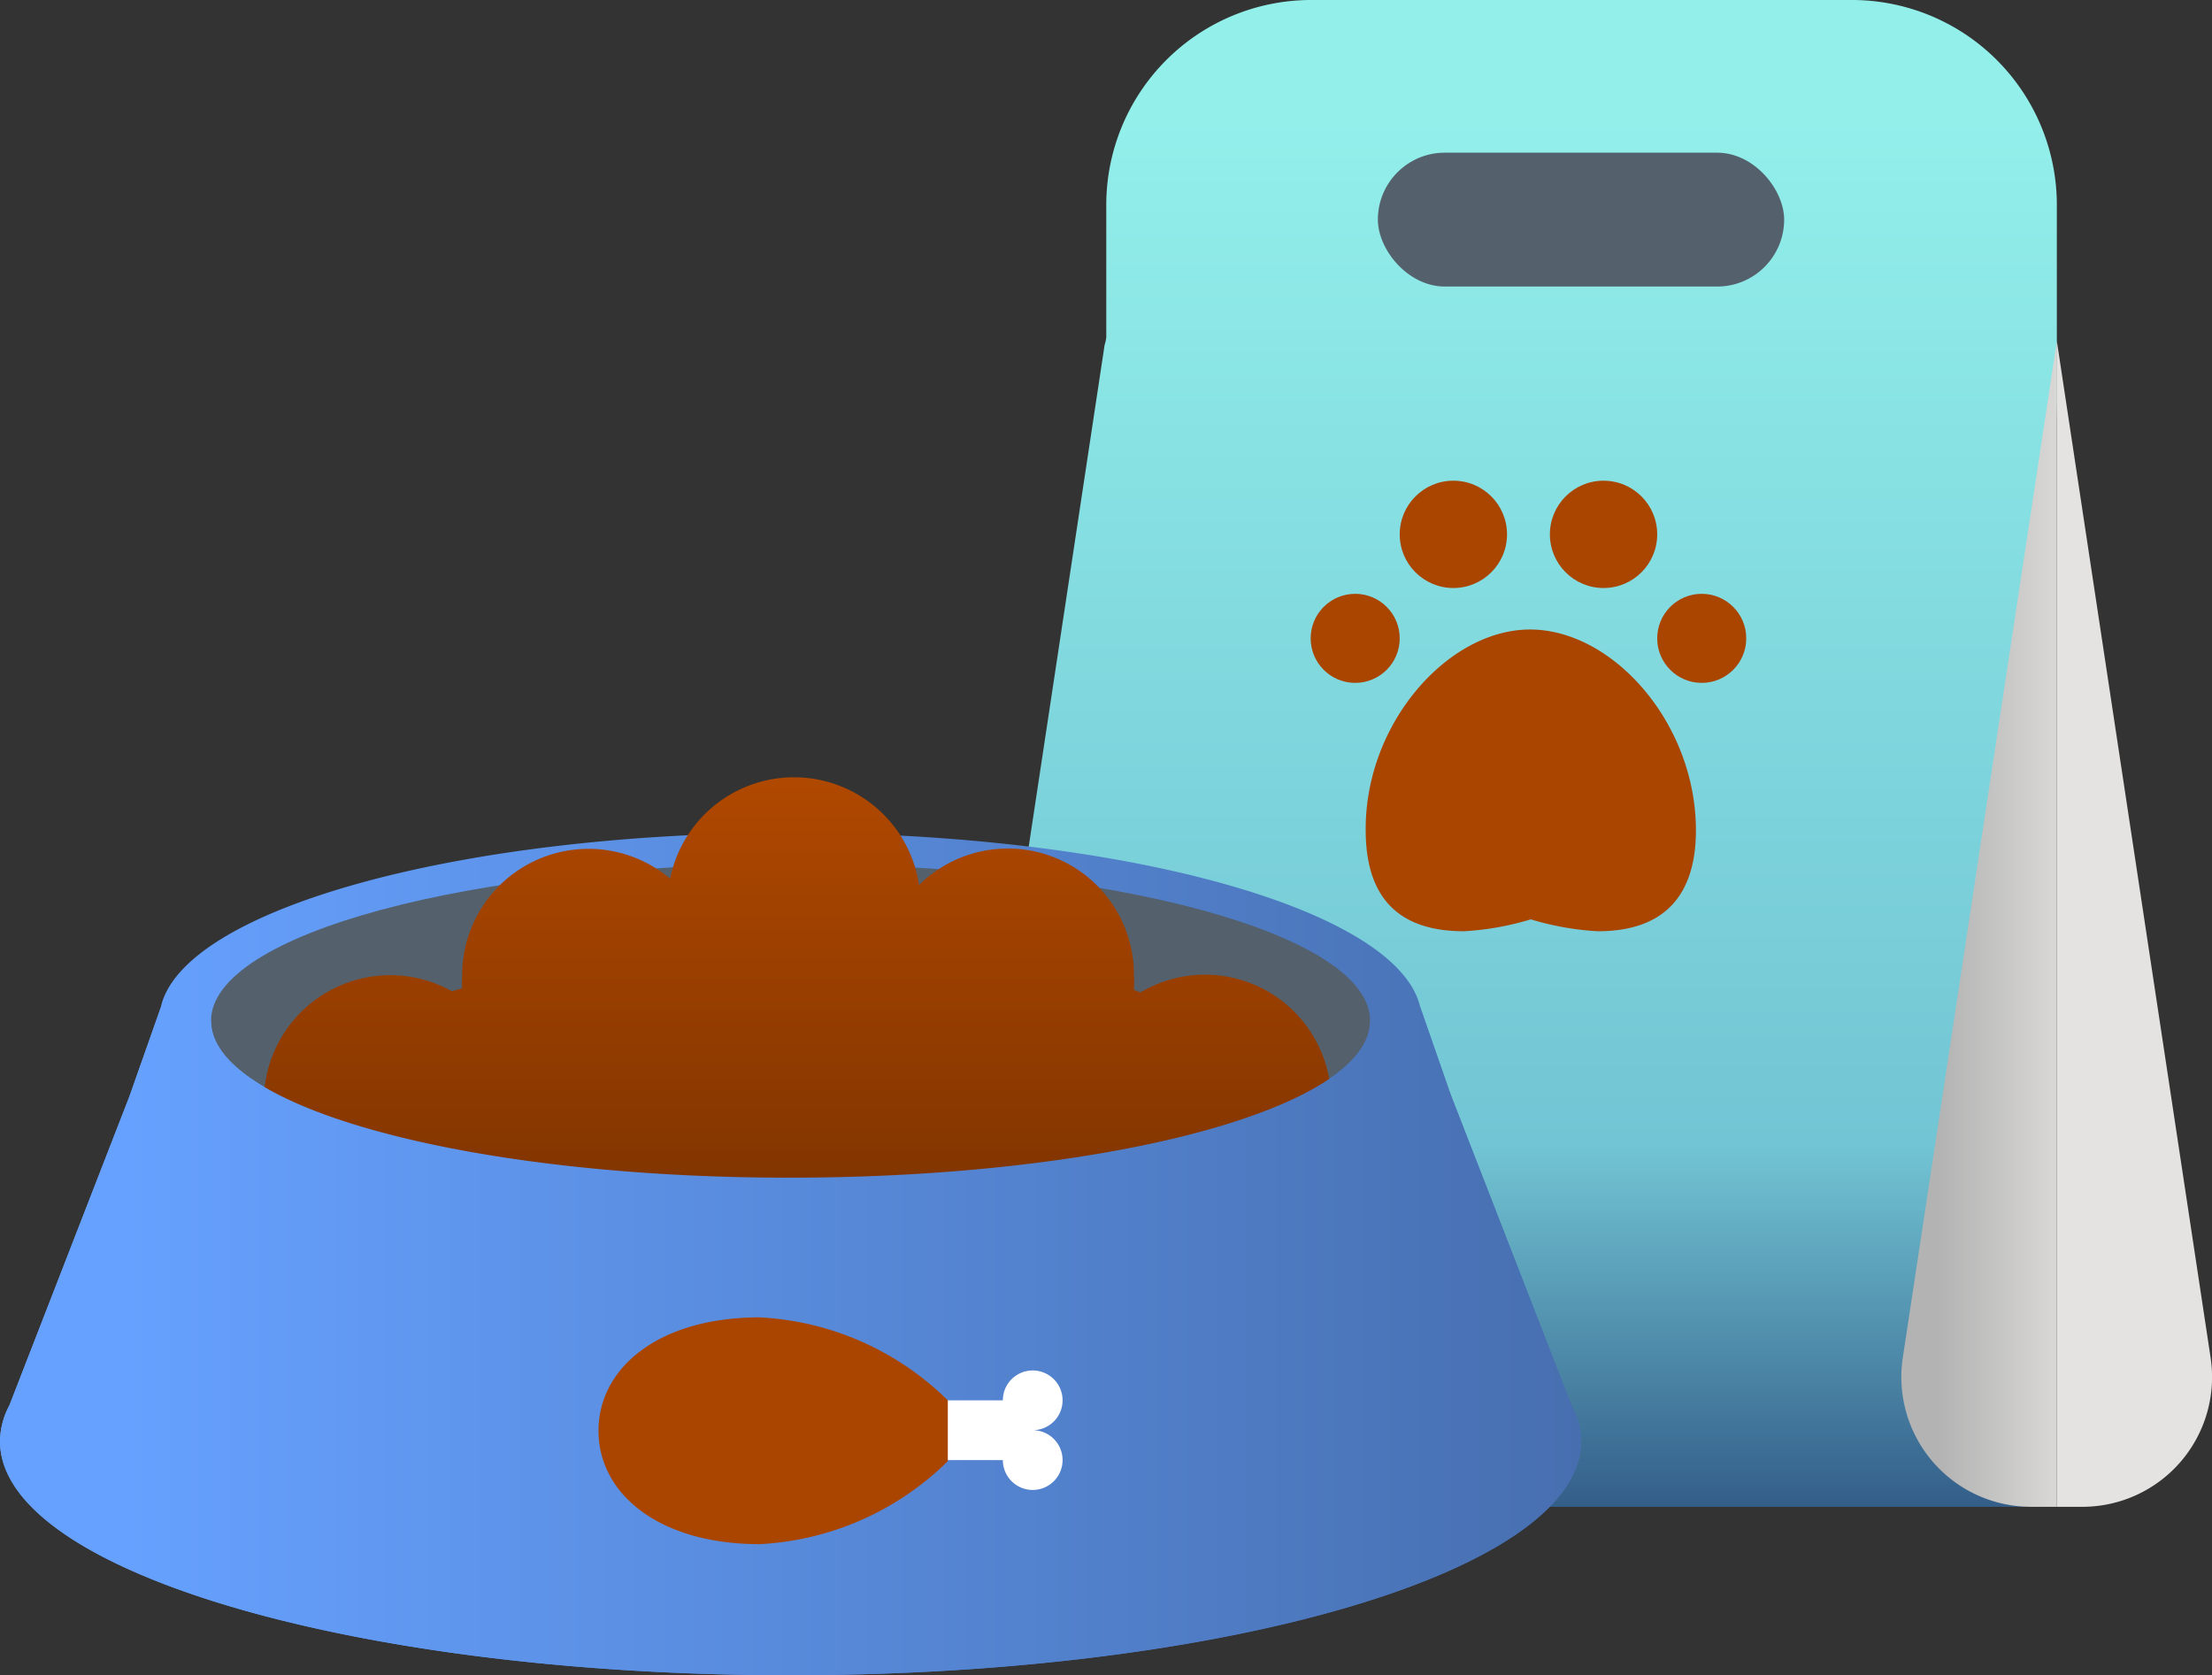
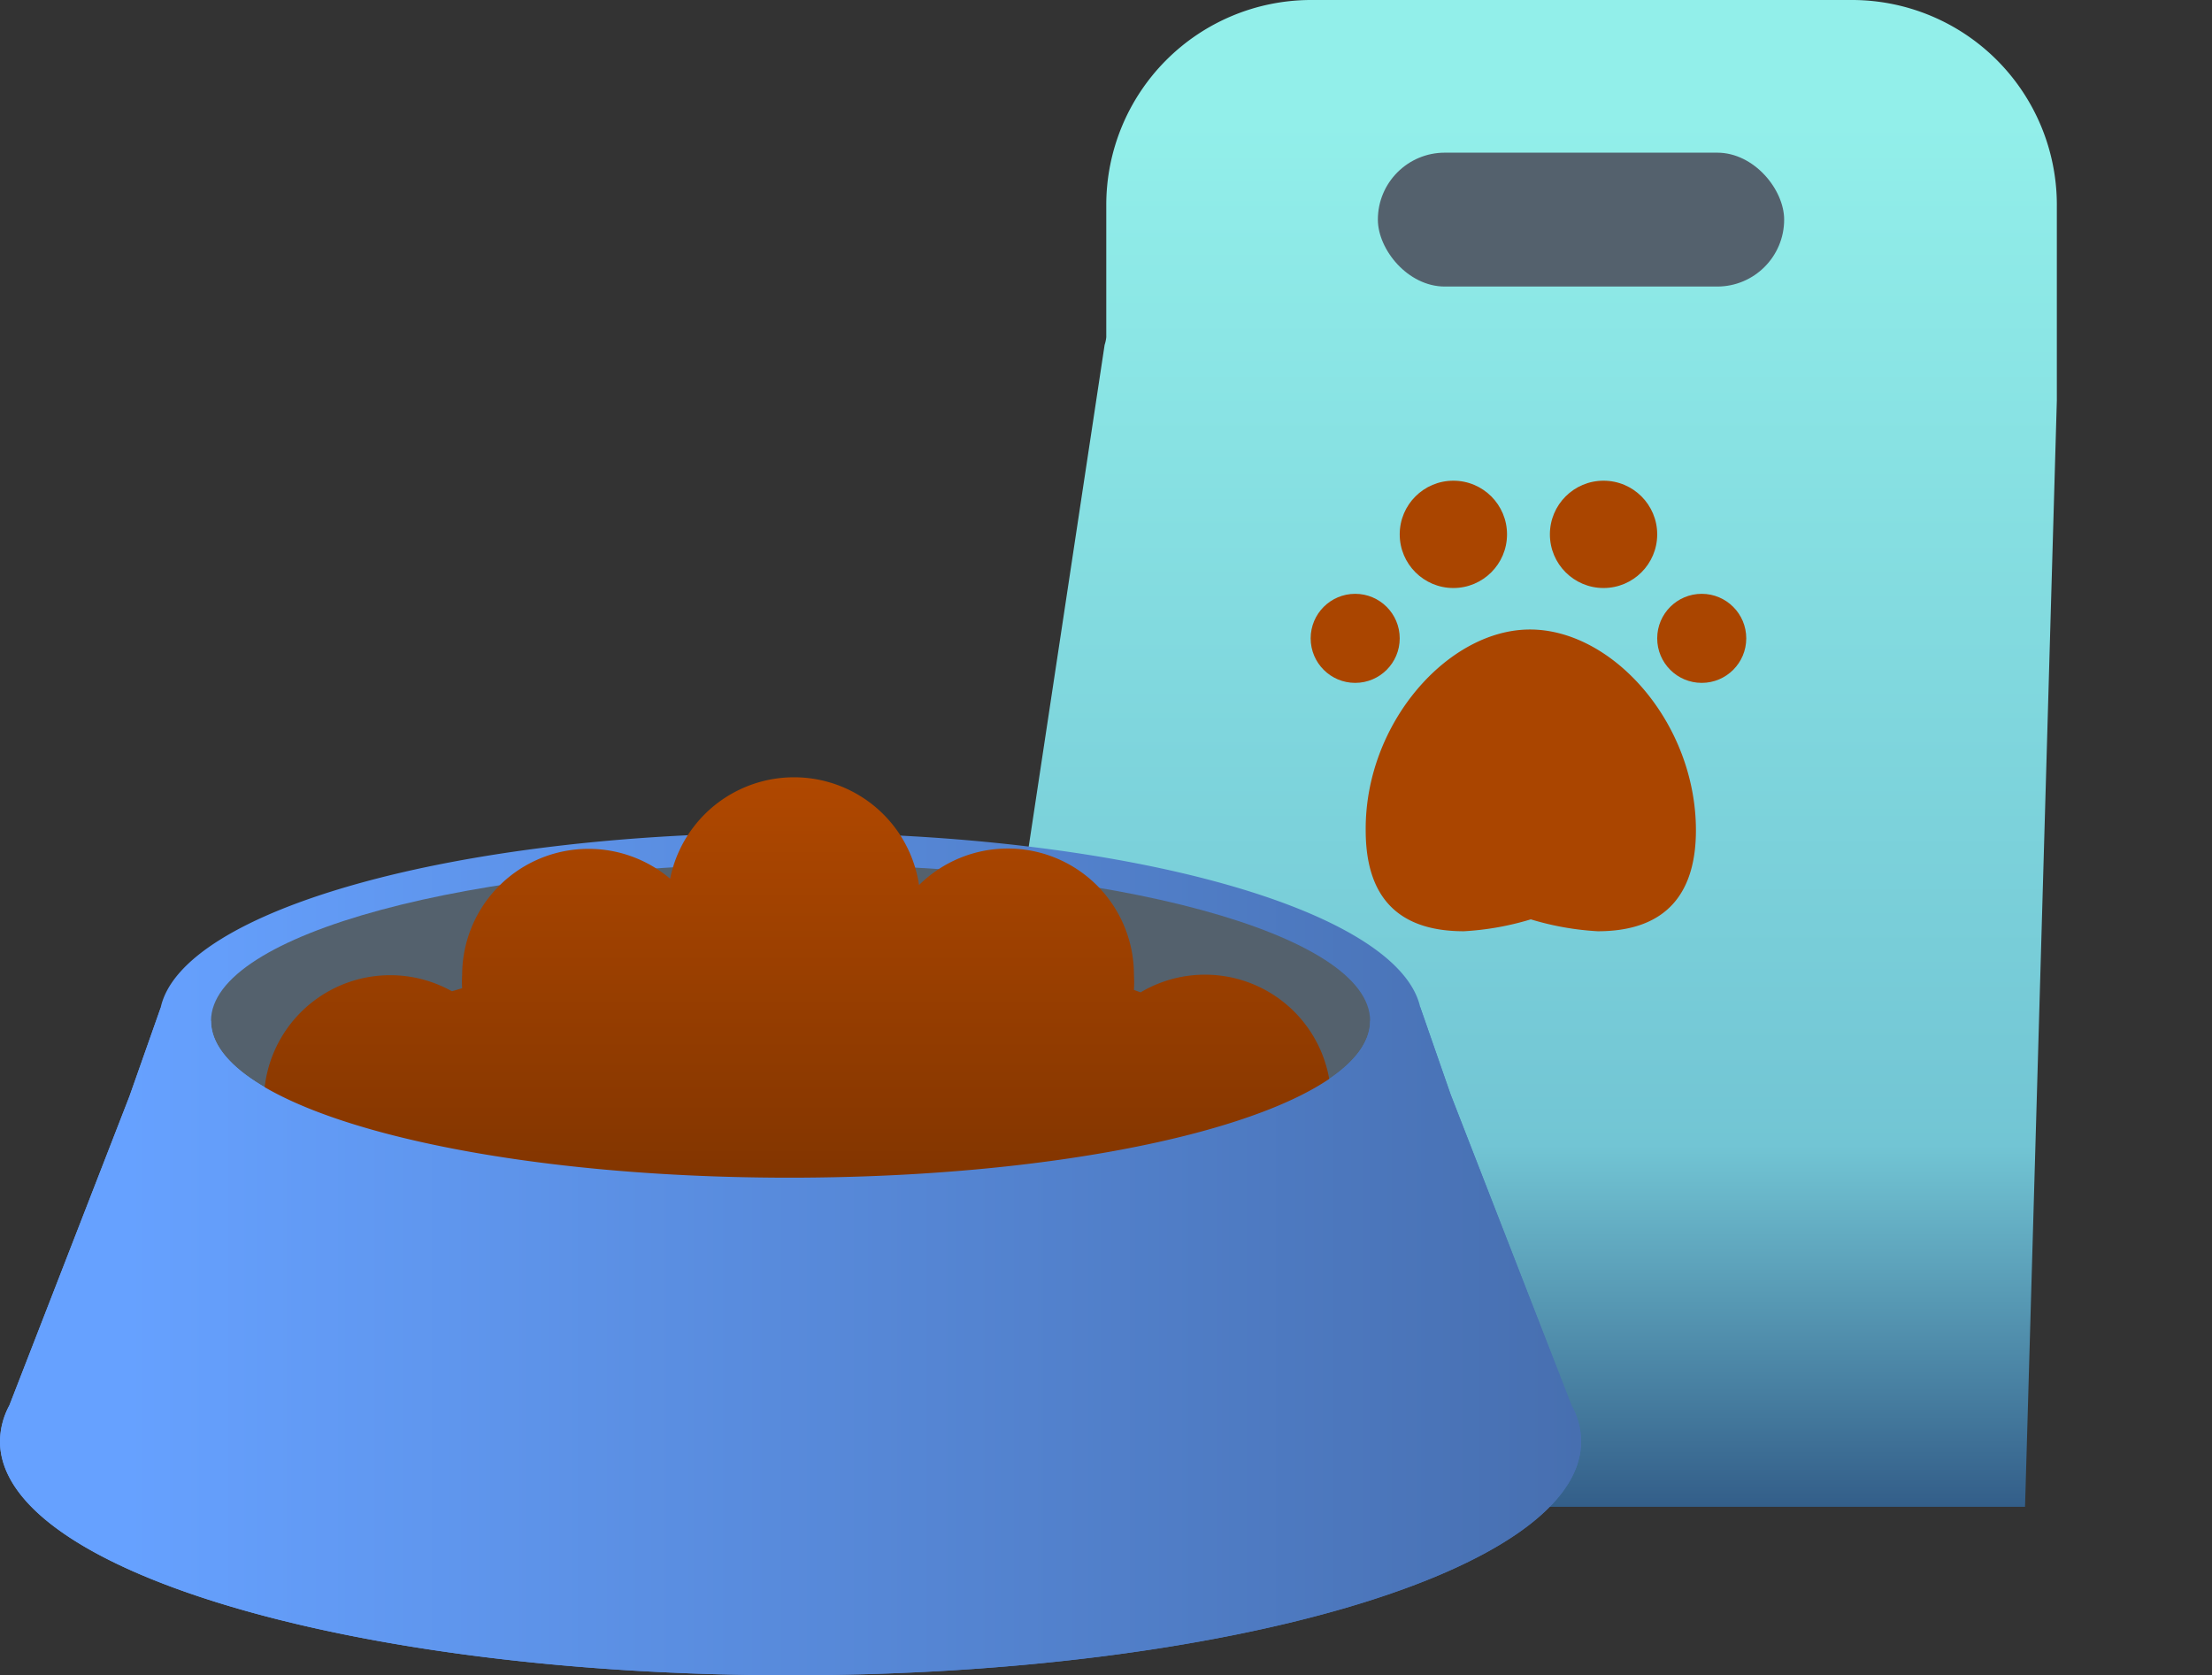
<svg xmlns="http://www.w3.org/2000/svg" xmlns:xlink="http://www.w3.org/1999/xlink" viewBox="0 0 79.98 60.57">
  <rect x="0" y="0" width="79.98" height="60.57" fill="#333333" stroke="none" />
  <defs>
    <style>.cls-1{fill:url(#Безымянный_градиент_60);}.cls-2{fill:url(#Безымянный_градиент_47);}.cls-3{fill:#e4e3e1;}.cls-4{fill:#54616d;}.cls-5{fill:#aa4500;}.cls-6{fill:url(#linear-gradient);}.cls-7{fill:url(#linear-gradient-2);}.cls-8{fill:url(#linear-gradient-3);}.cls-9{fill:#fff;}</style>
    <linearGradient id="Безымянный_градиент_60" x1="54.36" y1="54.48" x2="54.36" gradientUnits="userSpaceOnUse">
      <stop offset="0" stop-color="#335e89" />
      <stop offset="0.24" stop-color="#72c5d4" />
      <stop offset="0.92" stop-color="#92efea" />
    </linearGradient>
    <linearGradient id="Безымянный_градиент_47" x1="70.1" y1="33.4" x2="75.72" y2="33.4" gradientUnits="userSpaceOnUse">
      <stop offset="0" stop-color="#b3b3b3" />
      <stop offset="1" stop-color="#e4e3e1" />
    </linearGradient>
    <linearGradient id="linear-gradient" y1="45.35" x2="57.17" y2="45.35" gradientUnits="userSpaceOnUse">
      <stop offset="0.08" stop-color="#66a1ff" />
      <stop offset="1" stop-color="#476fb0" />
    </linearGradient>
    <linearGradient id="linear-gradient-2" x1="28.85" y1="45.72" x2="28.85" y2="28.1" gradientUnits="userSpaceOnUse">
      <stop offset="0.08" stop-color="#7d3300" />
      <stop offset="1" stop-color="#b04800" />
    </linearGradient>
    <linearGradient id="linear-gradient-3" x1="0" y1="48.49" x2="57.17" y2="48.49" xlink:href="#linear-gradient" />
  </defs>
  <title>1000rub</title>
  <g id="Слой_2" data-name="Слой 2">
    <g id="Слой_1-2" data-name="Слой 1">
      <path class="cls-1" d="M39.94,12.47,34.4,49.09A4.69,4.69,0,0,0,39,54.48H73.22l1.15-40V7.41A7.41,7.41,0,0,0,67,0H47.37A7.41,7.41,0,0,0,40,7.41v4.78A1.32,1.32,0,0,1,39.94,12.47Z" />
-       <path class="cls-2" d="M74.37,12.33,68.8,49.09a4.69,4.69,0,0,0,4.64,5.39h.93" />
-       <path class="cls-3" d="M74.37,12.33l5.56,36.76a4.69,4.69,0,0,1-4.63,5.39h-.93" />
      <rect class="cls-4" x="49.82" y="5.52" width="14.69" height="4.84" rx="2.42" />
      <path class="cls-5" d="M55.32,22.76c3,0,6,3.39,6,7.26,0,2.2-1,3.65-3.55,3.65a10.27,10.27,0,0,1-2.42-.43,10.27,10.27,0,0,1-2.42.43c-2.58,0-3.55-1.45-3.55-3.65C49.35,26.15,52.36,22.76,55.32,22.76Z" />
      <circle class="cls-5" cx="52.55" cy="19.32" r="1.94" />
      <circle class="cls-5" cx="57.98" cy="19.32" r="1.94" />
      <circle class="cls-5" cx="61.53" cy="23.08" r="1.61" />
      <circle class="cls-5" cx="49" cy="23.08" r="1.61" />
      <path class="cls-6" d="M56.82,50.81,52.45,39.57l-1.1-3.16h0c-.8-3.52-10.68-6.3-22.77-6.3s-22,2.79-22.77,6.32v0L4.68,39.64h0L.34,50.81A2.8,2.8,0,0,0,0,52.11c0,4.68,12.8,8.46,28.58,8.46s28.59-3.78,28.59-8.46A2.7,2.7,0,0,0,56.82,50.81Z" />
      <path class="cls-4" d="M49.54,36.91c0,3.14-9.38,5.67-21,5.67S7.63,40.05,7.63,36.91s9.38-5.67,21-5.67S49.54,33.78,49.54,36.91Z" />
      <path class="cls-7" d="M28.71,45.72c9,0,16.62-1.52,19.61-3.66l-.19-2.25a4.56,4.56,0,0,0-6.89-3.93L41,35.79a4.93,4.93,0,0,0,0-.55A4.56,4.56,0,0,0,33.23,32a4.57,4.57,0,0,0-9-.23,4.57,4.57,0,0,0-7.52,3.49,3.59,3.59,0,0,0,0,.47l-.37.11a4.57,4.57,0,0,0-6.8,4l-.2,2.43C12.54,44.29,20,45.72,28.71,45.72Z" />
      <path class="cls-8" d="M49.54,36.91c0,3.14-9.39,5.67-21,5.67S7.63,40.05,7.63,36.91l-1.82-.47v0L4.68,39.64h0L.34,50.81A2.8,2.8,0,0,0,0,52.11c0,4.68,12.8,8.46,28.58,8.46s28.59-3.78,28.59-8.46a2.7,2.7,0,0,0-.35-1.3L52.45,39.57l-1.1-3.16h0" />
-       <path class="cls-9" d="M37.34,51.71a1.08,1.08,0,1,0-1.08-1.08H31.83a1.09,1.09,0,1,0-1.09,1.08,1.08,1.08,0,1,0,1.09,1.08h4.43a1.08,1.08,0,1,0,1.08-1.08Z" />
-       <path class="cls-5" d="M34.27,50.63a10.44,10.44,0,0,0-6.8-3c-3.66,0-5.83,1.83-5.83,4.1s2.17,4.1,5.83,4.1a10.44,10.44,0,0,0,6.8-3Z" />
    </g>
  </g>
</svg>